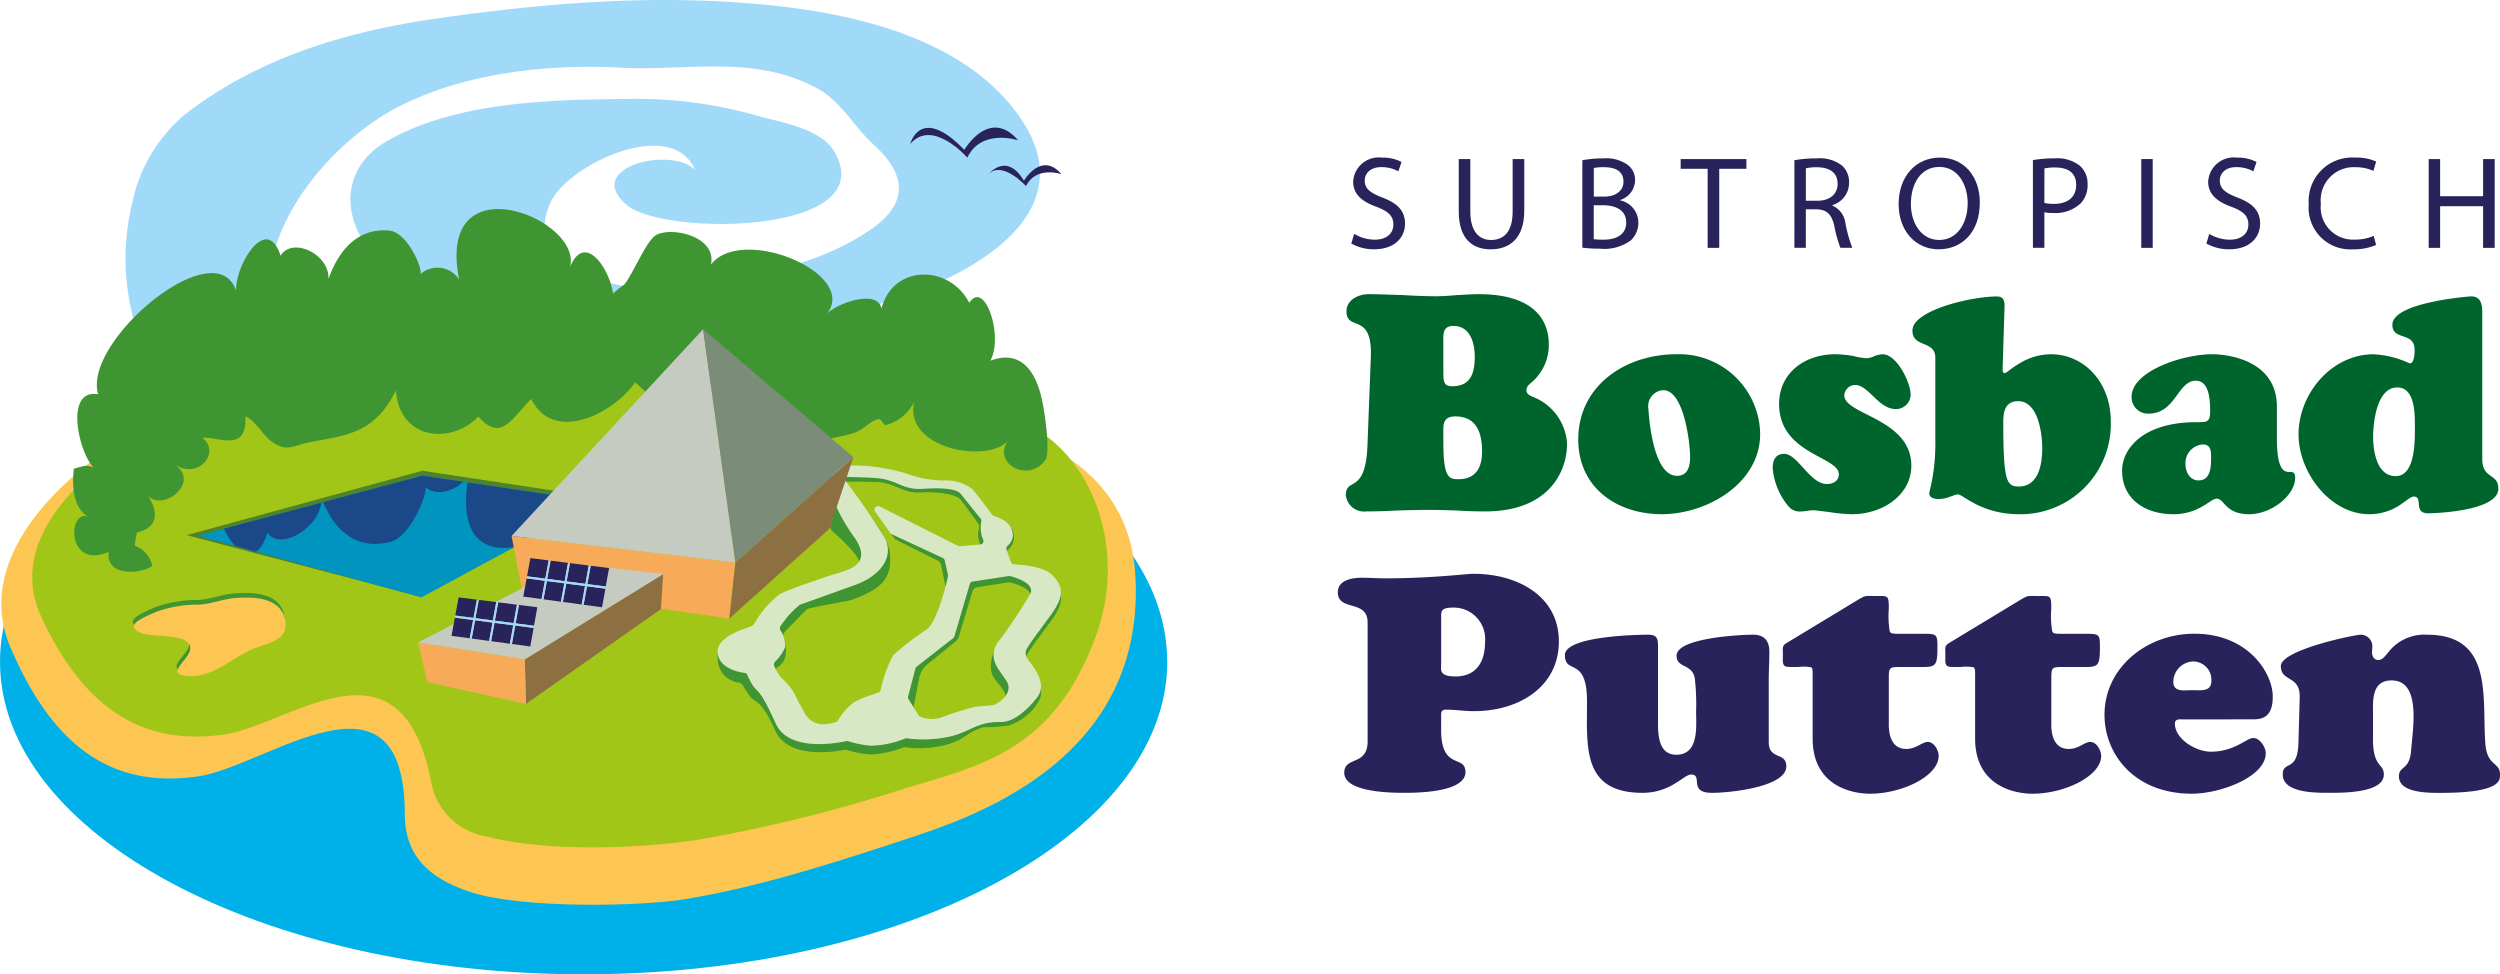
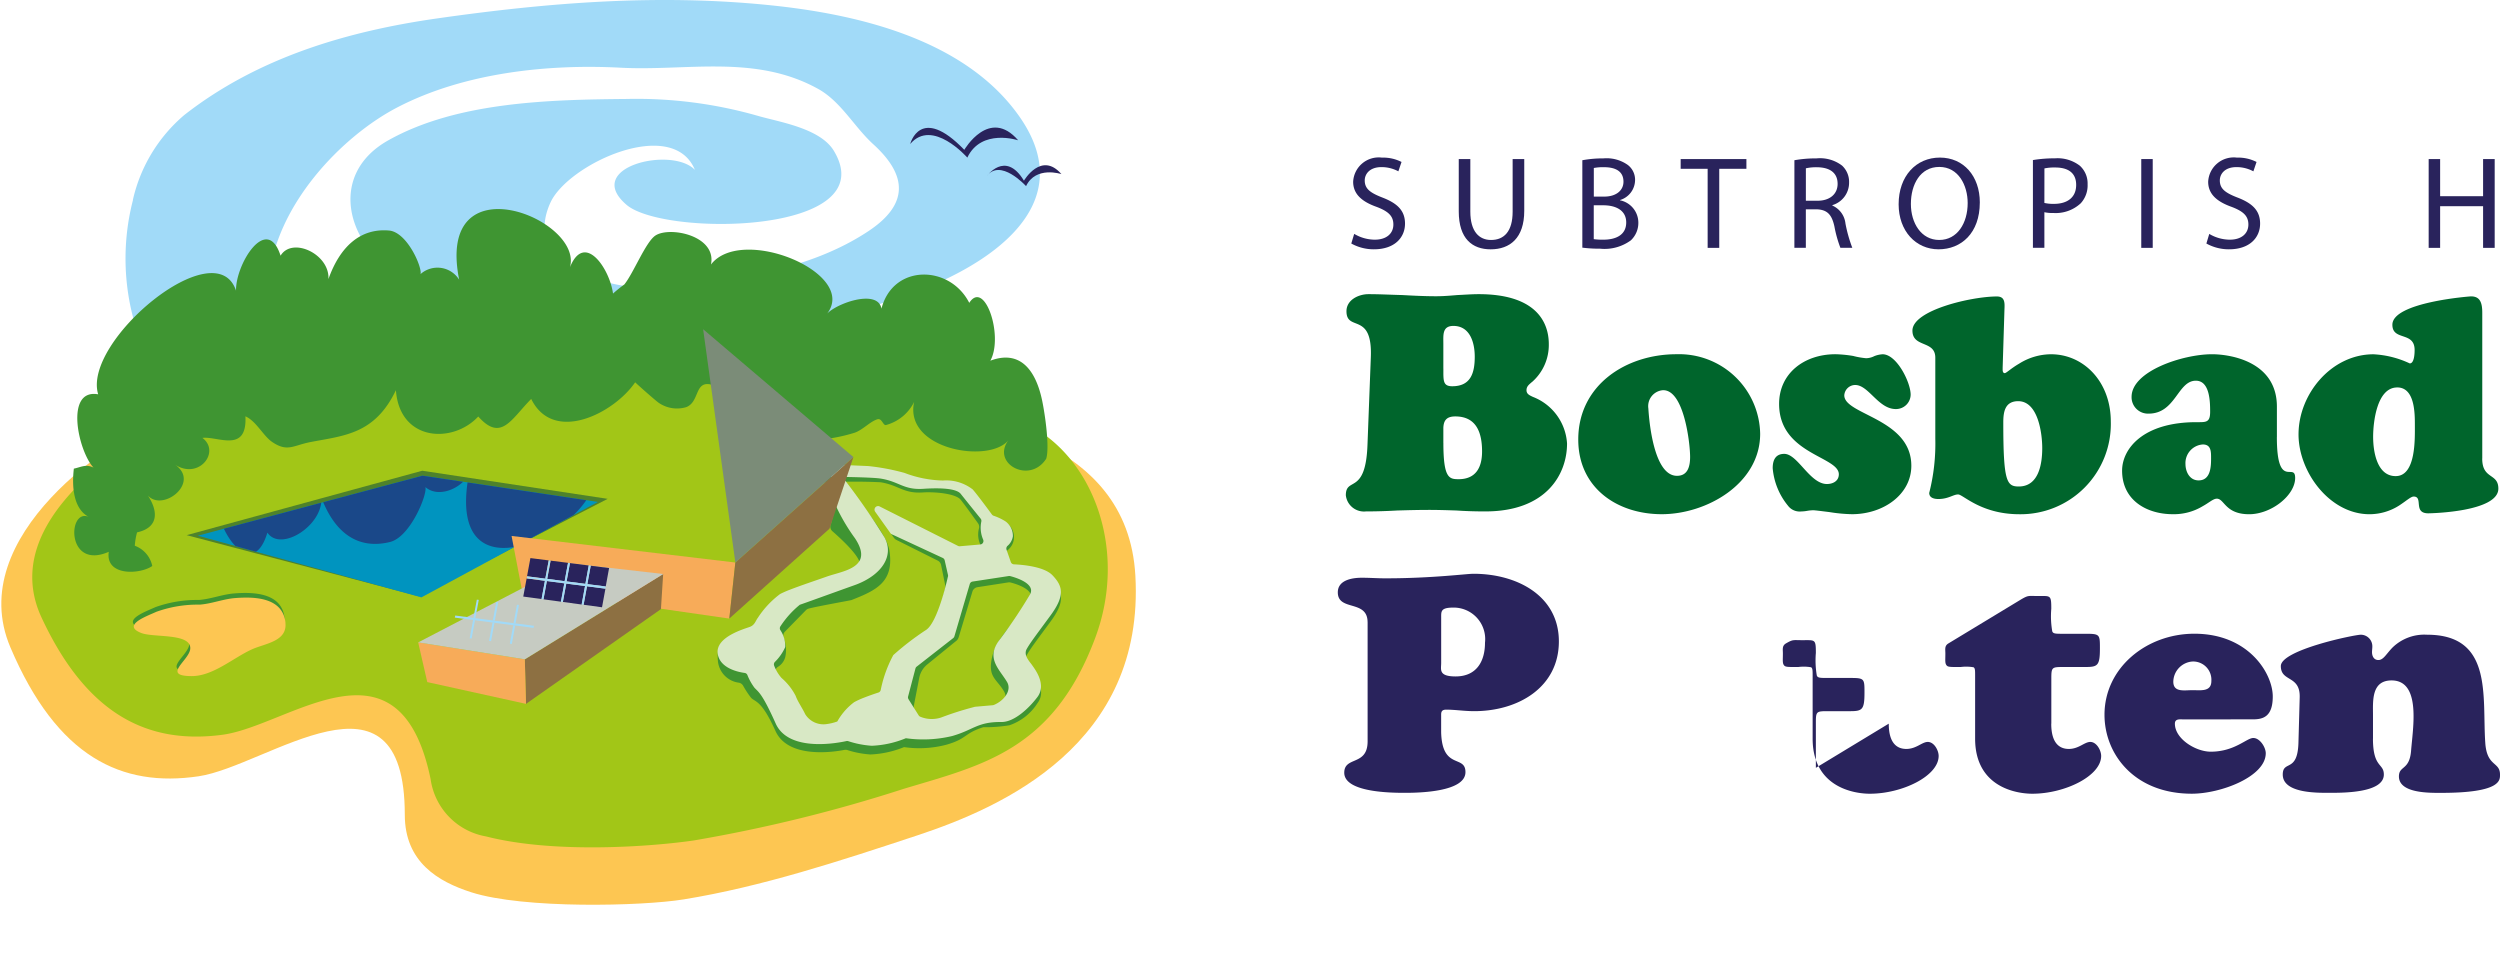
<svg xmlns="http://www.w3.org/2000/svg" width="209.905" height="81.802" viewBox="0 0 209.905 81.802">
  <defs>
    <clipPath id="clip-path">
      <path id="Path_36" data-name="Path 36" d="M84.328,194.27l-2.869.767-2.179.583,1.7.467L98.048,200.8l12.672-6.857,2.146-1.159-14.728-2.2Z" transform="translate(-79.28 -190.58)" fill="none" />
    </clipPath>
    <clipPath id="clip-path-2">
      <rect id="Rectangle_3" data-name="Rectangle 3" width="28.827" height="23.89" fill="none" />
    </clipPath>
    <clipPath id="clip-path-4">
      <rect id="Rectangle_4" data-name="Rectangle 4" width="7.215" height="4.128" fill="none" />
    </clipPath>
    <clipPath id="clip-path-5">
      <path id="Path_51" data-name="Path 51" d="M210.234,223.6l-.6,3.231,6.614.9.6-3.294Z" transform="translate(-209.63 -223.6)" fill="none" />
    </clipPath>
    <clipPath id="clip-path-7">
      <path id="Path_57" data-name="Path 57" d="M181.464,239.33l-.6,3.231,6.616.895.6-3.292Z" transform="translate(-180.86 -239.33)" fill="none" />
    </clipPath>
  </defs>
  <g id="Group_12" data-name="Group 12" transform="translate(-78 -16.092)">
    <g id="bosbad-logo" transform="translate(78 16.092)">
      <path id="Path_1" data-name="Path 1" d="M50.927,16.784a13.146,13.146,0,0,1,4.317-7.127C61.453,4.8,69,2.611,76.5,1.543,85.831.212,95.019-.521,104.4.436c6.928.708,16.327,2.695,20.988,9.388,7.161,10.283-10.306,16.054-16.641,16.717-2.8.293-5.679.555-8.512.738-4.091.26-8.2.333-12.31.36a27.444,27.444,0,0,1-15.013-4.707c-4.166-2.764-5.478-8.385-.528-11.157,5.809-3.257,13.668-3.405,20-3.466a37.04,37.04,0,0,1,10.985,1.408c1.771.522,5.26,1.029,6.415,2.949,4.233,7.05-14.271,7.219-17.408,4.531-3.7-3.166,3.816-4.956,5.74-2.932-1.878-4.552-10.673-.478-12.134,2.754-2.638,5.832,6.195,7.49,9.481,7.146,5.725-.6,12.213-1.421,17.243-4.772,3.357-2.238,3.275-4.652.388-7.28-1.612-1.467-2.712-3.588-4.642-4.654-5.275-2.917-11.017-1.48-16.557-1.773C85.8,5.363,78.773,6.094,73.163,9c-4.713,2.439-10.3,8.263-10.826,14.575-.74,8.871,9.766,9.556,15.111,9.462,8.607-.153,17.211-.484,25.818-.748,4.415-.134,8.961.111,13.353-.4,3.2-.373,6.121-.966,8.936,1.647,5.3,4.914-3.615,7.092-6.7,7.856-8.051,2-16.639.52-24.864,1.014-2.957.178-5.669,1.488-8.632,1.6a42.612,42.612,0,0,1-13.41-2.016c-5.367-1.62-9.126-5.12-13.854-8.108-3.355-2.121-6.037-2.9-7.221-7.5a19.62,19.62,0,0,1,.059-9.581" transform="translate(-39.77 0)" fill="#a1daf8" />
-       <path id="Path_2" data-name="Path 2" d="M98.006,166.1c0,14.5-21.939,26.248-49,26.248S0,180.595,0,166.1,21.939,139.85,49,139.85s49,11.752,49,26.248" transform="translate(0 -110.543)" fill="#00b0e9" />
      <path id="Path_3" data-name="Path 3" d="M74.5,142.093c7.339,1.756,20.594,3.265,21.256,15.072.8,14.156-11.167,19.445-18.305,21.807-6.446,2.133-13.06,4.313-19.627,5.377-3.506.568-13.424.813-17.829-.6-2.787-.893-5.579-2.544-5.579-6.5,0-13.513-11.566-4.091-17.314-3.238-6.459.954-11.872-1.591-15.8-10.822-3.984-9.367,8.732-17.7,13.037-19.3,9.625-3.577,19.343-4.327,29.114-5.778,10.126-1.5,18.318,1.3,28.4,3.393.794.166,1.687.356,2.647.585" transform="translate(-0.428 -108.833)" fill="#fdc652" />
      <path id="Path_4" data-name="Path 4" d="M86.838,130.282c3.546,1.517,6.348,4,9.858,5.866,5.375,2.854,8.2,10.533,5.478,17.815-3.525,9.447-9.47,10.694-16.061,12.674a125.9,125.9,0,0,1-17.643,4.34c-3.4.5-11.65,1.15-17.454-.339a5.686,5.686,0,0,1-4.648-4.818c-2.632-12.7-11.888-4.47-17.461-3.718-6.258.842-11.4-1.67-15.2-9.831-3.835-8.229,7.473-14.831,10.964-16.905,7.221-4.292,15.2-5.633,22.9-6.974a92.548,92.548,0,0,1,26-.8c4.34.474,9.036.876,13.234,2.678l.031.013" transform="translate(-10.214 -100.412)" fill="#a2c617" />
      <path id="Path_5" data-name="Path 5" d="M42.952,90.6c-.048-2.211,2.594-6.494,3.739-2.93.977-1.618,4.141-.128,4.019,1.964.974-2.737,2.687-4.283,5.086-4.076,1.542.132,2.816,3.146,2.645,3.659a2.144,2.144,0,0,1,3.246.472c-2.016-10.109,10.465-5.1,9.3-1.046,1.22-3.016,3.336.111,3.617,2.207a12.1,12.1,0,0,1,.951-.765c.765-.947,1.79-3.554,2.6-4.1,1.18-.8,5.166-.017,4.675,2.425,2.563-3.338,12.352.71,9.759,4.116,1.067-1.083,5.535-2.467,4.39.752.218-5.117,6.228-5.174,7.743-1.18.029.075-.348-.275-.323-.266,1.308-2.5,3.053,2.534,1.886,4.656,2.326-.882,3.764.526,4.355,3.368.241,1.163.633,3.883.337,4.858-1.4,2.2-4.7.367-3.129-1.605-1.538,2.066-8.841.882-7.961-3.16a3.719,3.719,0,0,1-2.349,1.936c-.256.092-.348-.6-.736-.48-.641.2-1.257.928-1.955,1.144-1.66.513-6.329,1.561-5.138-1.966-.811,2.06-3.275-.22-4.464-.757-.759-.342-1.832-1.3-2.619-1.373-1.144-.1-.8,1.509-1.865,1.93a2.7,2.7,0,0,1-2.295-.344c-.2-.115-2.014-1.725-2-1.741-1.785,2.609-6.863,5.2-8.73,1.4-1.693,1.708-2.523,3.636-4.447,1.473-2.119,2.3-6.6,2.114-6.913-2.207-1.769,3.69-4.325,3.808-7.154,4.35-1.479.285-1.943.87-3.231,0-.752-.507-1.345-1.76-2.251-2.156.159,3.133-2.341,1.647-3.611,1.811,1.547,1.159-.289,3.548-2.3,2.246,2.284,1.578-1.389,4.283-2.473,2.318,1.054,1.4,1.241,2.94-.715,3.368a5.772,5.772,0,0,0-.189,1.123,2.314,2.314,0,0,1,1.467,1.7c-1.006.71-3.95.884-3.653-1.19-3.577,1.563-3.456-3.655-1.7-2.942-1.243-.673-1.415-2.46-1.232-4.042.6-.124,1.027-.407,1.653-.086-1.28-1.364-2.448-6.654.39-6.155C30.028,94.859,41.244,85.534,42.95,90.6" transform="translate(-23.134 -66.202)" fill="#3f9532" />
      <path id="Path_6" data-name="Path 6" d="M65.991,239.7c-.22-2.131-2.586-2.2-4.2-2.077-1.018.075-1.972.474-2.99.551a10.343,10.343,0,0,0-3.648.6c-.744.348-2.972,1.117-1.272,1.781,1.035.407,4.162-.008,4.116,1.3-.034.987-2.473,2.311.113,2.32,1.785.006,3.464-1.511,5.04-2.236,1.1-.507,3-.66,2.835-2.24" transform="translate(-42.099 -187.8)" fill="#3f9532" />
      <path id="Path_7" data-name="Path 7" d="M66.361,241.552c-.22-2.133-2.586-2.2-4.2-2.077-1.018.075-1.974.474-2.99.553a10.3,10.3,0,0,0-3.648.6c-.744.348-2.972,1.115-1.272,1.781,1.037.407,4.162-.008,4.116,1.3-.034.987-2.475,2.311.113,2.32,1.785.006,3.462-1.511,5.04-2.236,1.1-.507,3-.658,2.835-2.238" transform="translate(-42.391 -189.262)" fill="#fdc652" />
      <path id="Path_8" data-name="Path 8" d="M364.662,52.5s.836-3.363,4.543.482c0,0,2.1-3.607,4.524-.8,0,0-3.083-1.029-4.271,1.452,0,0-2.934-3.349-4.8-1.136" transform="translate(-288.241 -40.402)" fill="#29235c" />
      <path id="Path_9" data-name="Path 9" d="M395.18,67.171s1.582-2.284,3.158.333c0,0,1.456-2.506,3.148-.553,0,0-2.144-.717-2.97,1.01,0,0-2.194-2.425-3.336-.79" transform="translate(-312.366 -52.332)" fill="#29235c" />
      <path id="Path_10" data-name="Path 10" d="M554.841,125.24c-.23.205-.461.358-.461.692s.281.436.539.562a4.487,4.487,0,0,1,2.865,3.915c0,2.559-1.714,5.7-6.857,5.7-.87,0-1.664-.025-2.431-.078-.767-.025-1.534-.05-2.328-.05-.87,0-1.764.025-2.634.05-.87.05-1.739.078-2.634.078a1.534,1.534,0,0,1-1.689-1.356c0-1.586,1.662.025,1.817-4.223l.281-7.366c.153-3.864-2.045-2.1-2.045-3.864,0-.972,1.048-1.433,1.842-1.433.947,0,1.892.052,2.84.075.947.052,1.892.1,2.84.1.614,0,1.2-.05,1.79-.1.589-.025,1.2-.075,1.792-.075,4.682,0,5.885,2.226,5.885,4.2a4.136,4.136,0,0,1-1.406,3.173m-7.446-1.125c0,1-.05,1.484.742,1.484,1.534,0,1.892-1.075,1.892-2.481,0-1.153-.383-2.584-1.792-2.584-.947,0-.845.767-.845,1.509v2.073Zm0,6.243c0,2.967.486,3.045,1.278,3.045,1.459,0,1.97-1,1.97-2.328,0-1.561-.461-2.942-2.251-2.942-.792,0-.972.409-1,.947v1.28Z" transform="translate(-426.212 -93.169)" fill="#00652c" />
      <path id="Path_11" data-name="Path 11" d="M632.34,149.1c0-4.579,4.017-7.163,8.238-7.163a6.808,6.808,0,0,1,7.035,6.677c0,4.2-4.5,6.754-8.263,6.754s-7.01-2.226-7.01-6.268m7.138-4.145a1.343,1.343,0,0,0-1.253,1.534c.1,1.612.564,5.551,2.328,5.654.972.05,1.178-.767,1.178-1.586,0-1.15-.511-5.6-2.251-5.6" transform="translate(-499.826 -112.195)" fill="#00652c" />
      <path id="Path_12" data-name="Path 12" d="M717.024,142.093a6.778,6.778,0,0,0,1.048.18,1.631,1.631,0,0,0,.692-.18,2.222,2.222,0,0,1,.691-.153c1.178,0,2.353,2.353,2.353,3.4a1.229,1.229,0,0,1-1.253,1.2c-1.459,0-2.278-2.02-3.4-2.02a.923.923,0,0,0-.92.87c0,1.639,5.629,1.945,5.629,5.91,0,2.4-2.328,4.068-4.99,4.068a13.32,13.32,0,0,1-1.892-.178c-.639-.078-1.2-.153-1.356-.153a3.49,3.49,0,0,0-.511.05,2.885,2.885,0,0,1-.486.05,1.231,1.231,0,0,1-1.125-.486,5.721,5.721,0,0,1-1.28-3.148c0-.664.23-1.2.972-1.2,1.125,0,2.15,2.531,3.581,2.531.511,0,1-.256,1-.817,0-1.511-5.015-1.689-5.015-5.91,0-2.559,2.1-4.17,4.732-4.17a10.254,10.254,0,0,1,1.536.153" transform="translate(-561.385 -112.195)" fill="#00652c" />
      <path id="Path_13" data-name="Path 13" d="M773.821,124.793c0,.128-.025.409.178.409.128,0,.536-.409,1.2-.792a5.056,5.056,0,0,1,2.687-.792c2.712,0,5.015,2.276,5.015,5.654a7.577,7.577,0,0,1-7.674,7.777c-3.223,0-4.732-1.662-5.143-1.662s-.819.384-1.662.384c-.358,0-.767-.1-.767-.511a16.758,16.758,0,0,0,.511-4.554v-6.8c0-1.484-1.92-.819-1.92-2.276,0-1.714,4.962-2.865,7.087-2.865.689,0,.664.536.639,1.1l-.153,4.937Zm1.306,2.764c-1.125,0-1.253.92-1.253,1.79,0,4.962.281,5.373,1.3,5.373,1.689,0,1.97-1.917,1.97-3.223,0-1.2-.333-3.94-2.02-3.94" transform="translate(-605.674 -93.873)" fill="#00652c" />
      <path id="Path_14" data-name="Path 14" d="M863.217,148.89c0,4.5,1.536,2.047,1.536,3.428,0,1.459-2,3.045-3.864,3.045-2.02,0-2.072-1.306-2.712-1.306-.306,0-.639.333-1.2.639a4.673,4.673,0,0,1-2.506.664c-2.123,0-4.248-1.125-4.248-3.659,0-1.817,1.739-4.068,6.241-4.068.794,0,1.151.05,1.151-.87,0-.845-.025-2.611-1.2-2.611-1.534,0-1.689,2.764-3.965,2.764a1.377,1.377,0,0,1-1.431-1.406c0-2.173,4.323-3.581,6.752-3.581,1.459,0,5.449.564,5.449,4.4v2.559Zm-7.674,2.251c0,.666.358,1.381,1.1,1.381.972,0,1.05-1.05,1.05-1.817,0-.564.025-1.2-.692-1.2a1.566,1.566,0,0,0-1.458,1.637" transform="translate(-672.047 -112.187)" fill="#00652c" />
      <path id="Path_15" data-name="Path 15" d="M936.326,132.343c0,1.79,1.356,1.2,1.356,2.532,0,1.945-5.6,2.073-5.884,2.073-1.306,0-.384-1.408-1.228-1.408-.23,0-.614.358-1.2.742a4.642,4.642,0,0,1-2.506.742c-3.351,0-5.96-3.556-5.96-6.7,0-3.4,2.762-6.729,6.293-6.729a8.1,8.1,0,0,1,3.045.767c.384,0,.409-.845.409-1.125,0-1.586-1.867-.742-1.867-2.123,0-1.892,6.524-2.381,6.6-2.381.767,0,.947.536.947,1.381v12.23Zm-7.138-5.962c-1.714,0-2.02,2.942-2.02,4.143s.306,3.3,1.892,3.3c1.714,0,1.612-3.146,1.612-4.273,0-1,0-3.173-1.484-3.173" transform="translate(-727.915 -93.849)" fill="#00652c" />
      <path id="Path_16" data-name="Path 16" d="M538.508,233.948c0-1.92-2.5-.895-2.5-2.508,0-1.023,1.182-1.226,2.014-1.226.671,0,1.316.05,1.989.05,3.894,0,6.8-.383,7.387-.383,3.653,0,7.171,1.842,7.171,5.679s-3.384,5.857-7.117,5.857c-.807,0-1.612-.128-2.337-.128-.323,0-.43.128-.43.411v1.484c.082,3.2,2.041,1.867,2.041,3.351,0,1.662-3.869,1.739-5.076,1.739-1.13,0-5.1-.025-5.1-1.689,0-1.408,1.961-.539,1.961-2.636v-10Zm7.2-1.228c-1.048,0-1.021.306-1.021.819v3.837c0,.536-.241,1.125,1.209,1.125,1.773,0,2.471-1.28,2.471-2.84a2.648,2.648,0,0,0-2.659-2.942" transform="translate(-423.683 -181.706)" fill="#29235c" />
-       <path id="Path_17" data-name="Path 17" d="M634.809,261.761c0,1.023.08,2.609,1.532,2.609,1.934,0,1.664-2.4,1.664-3.632a18.913,18.913,0,0,0-.107-2.764c-.214-1.278-1.532-.845-1.532-1.918,0-1.509,5.4-1.765,6.419-1.765.968,0,1.371.536,1.371,1.433,0,.819-.052,1.612-.052,2.431V263.3c0,1.534,1.477.817,1.477,2.045,0,1.739-4.755,2.225-6.232,2.225-2.068,0-.7-1.536-1.773-1.536-.3,0-.725.383-1.371.767a5.079,5.079,0,0,1-2.687.769c-5.1,0-4.673-3.839-4.673-7.676s-1.855-2.2-1.855-3.889,6.769-1.714,6.985-1.714c.752,0,.832.333.832.972v6.5Z" transform="translate(-495.597 -201.001)" fill="#29235c" />
-       <path id="Path_18" data-name="Path 18" d="M723.177,249.474c0,1.714.752,2.123,1.477,2.123.834,0,1.316-.589,1.8-.589.537,0,.912.717.912,1.176,0,1.689-3.062,3.173-5.773,3.173-1.371,0-4.807-.564-4.807-4.631v-5.27c0-.461,0-.639-.134-.717a3.642,3.642,0,0,0-1.048-.025c-.7,0-1.048.025-1.182-.1-.189-.178-.134-.434-.134-1.023,0-.358-.08-.639.241-.845l6.125-3.709c.618-.358.591-.281,1.4-.281,1.073,0,1.127-.1,1.127,1.075a7.5,7.5,0,0,0,.08,1.892c.082.205.268.205.968.205h1.88c1.155,0,1.155.078,1.155,1.228,0,1.456-.189,1.561-1.236,1.561h-1.853c-.941,0-.993.025-.993.945v3.812Z" transform="translate(-564.593 -188.714)" fill="#29235c" />
+       <path id="Path_18" data-name="Path 18" d="M723.177,249.474c0,1.714.752,2.123,1.477,2.123.834,0,1.316-.589,1.8-.589.537,0,.912.717.912,1.176,0,1.689-3.062,3.173-5.773,3.173-1.371,0-4.807-.564-4.807-4.631v-5.27c0-.461,0-.639-.134-.717a3.642,3.642,0,0,0-1.048-.025c-.7,0-1.048.025-1.182-.1-.189-.178-.134-.434-.134-1.023,0-.358-.08-.639.241-.845c.618-.358.591-.281,1.4-.281,1.073,0,1.127-.1,1.127,1.075a7.5,7.5,0,0,0,.08,1.892c.082.205.268.205.968.205h1.88c1.155,0,1.155.078,1.155,1.228,0,1.456-.189,1.561-1.236,1.561h-1.853c-.941,0-.993.025-.993.945v3.812Z" transform="translate(-564.593 -188.714)" fill="#29235c" />
      <path id="Path_19" data-name="Path 19" d="M788.3,249.474c0,1.714.752,2.123,1.477,2.123.832,0,1.316-.589,1.8-.589.536,0,.914.717.914,1.176,0,1.689-3.062,3.173-5.776,3.173-1.37,0-4.807-.564-4.807-4.631v-5.27c0-.461,0-.639-.134-.717a3.643,3.643,0,0,0-1.048-.025c-.7,0-1.048.025-1.18-.1-.189-.178-.136-.434-.136-1.023,0-.358-.082-.639.241-.845l6.125-3.709c.618-.358.591-.281,1.4-.281,1.073,0,1.127-.1,1.127,1.075a7.372,7.372,0,0,0,.082,1.892c.08.205.268.205.966.205h1.88c1.155,0,1.155.078,1.155,1.228,0,1.456-.186,1.561-1.234,1.561H789.3c-.939,0-.993.025-.993.945v3.812Z" transform="translate(-616.073 -188.714)" fill="#29235c" />
      <path id="Path_20" data-name="Path 20" d="M849.815,261.11c-.3,0-.725-.075-.725.358,0,1.278,1.748,2.353,3.009,2.353,2.014,0,3.009-1.15,3.573-1.15s1.048.792,1.048,1.278c0,1.97-3.787,3.4-6.205,3.4-4.835,0-7.335-3.326-7.335-6.626,0-3.94,3.518-6.807,7.548-6.807,4.566,0,6.58,3.351,6.58,5.27,0,1.689-.8,1.92-1.664,1.92Zm2.337-3.223a1.53,1.53,0,0,0-1.584-1.637,1.731,1.731,0,0,0-1.611,1.689c0,.92.914.717,1.611.717s1.584.153,1.584-.767" transform="translate(-666.482 -200.708)" fill="#29235c" />
      <path id="Path_21" data-name="Path 21" d="M921.565,263.014c0,2.481.914,2.045.914,3.018,0,1.586-3.573,1.536-4.673,1.536s-3.814,0-3.814-1.536c0-1.228,1.236-.128,1.316-2.634l.107-3.837c.055-1.892-1.584-1.278-1.584-2.634s6.178-2.634,6.714-2.634a.972.972,0,0,1,.968,1c0,.155-.027.306-.027.461,0,.306.134.664.539.664.43,0,.671-.539,1.209-1.075a3.832,3.832,0,0,1,2.873-1.05c5.562,0,4.621,5.193,4.889,9.082.134,2.02,1.236,1.561,1.236,2.661,0,.461.107,1.536-4.941,1.536-.966,0-3.546.05-3.546-1.381,0-.92.886-.486,1.021-2.15.134-1.817.886-5.91-1.639-5.91-1.718,0-1.559,1.765-1.559,2.917v1.97Z" transform="translate(-722.327 -201.001)" fill="#29235c" />
      <path id="Path_22" data-name="Path 22" d="M541.647,69.554a3.407,3.407,0,0,0,1.727.486c.985,0,1.559-.52,1.559-1.272,0-.7-.4-1.1-1.406-1.482-1.218-.432-1.97-1.062-1.97-2.112a2.147,2.147,0,0,1,2.412-2.024,3.392,3.392,0,0,1,1.649.365l-.266.786a2.979,2.979,0,0,0-1.417-.354c-1.018,0-1.406.608-1.406,1.117,0,.7.455,1.039,1.482,1.438,1.262.486,1.9,1.1,1.9,2.19,0,1.15-.853,2.156-2.611,2.156a3.866,3.866,0,0,1-1.9-.486l.243-.807Z" transform="translate(-427.943 -49.916)" fill="#29235c" />
      <path id="Path_23" data-name="Path 23" d="M585.432,63.73v4.415c0,1.67.742,2.379,1.737,2.379,1.107,0,1.815-.729,1.815-2.379V63.73h.975v4.348c0,2.29-1.205,3.231-2.821,3.231-1.528,0-2.678-.874-2.678-3.187V63.73h.974Z" transform="translate(-461.98 -50.375)" fill="#29235c" />
      <path id="Path_24" data-name="Path 24" d="M633.98,63.615a9.364,9.364,0,0,1,1.758-.155,3.08,3.08,0,0,1,2.047.543,1.561,1.561,0,0,1,.62,1.316,1.769,1.769,0,0,1-1.262,1.637v.023a1.921,1.921,0,0,1,1.538,1.869,2.011,2.011,0,0,1-.631,1.494,3.743,3.743,0,0,1-2.578.7,11.317,11.317,0,0,1-1.494-.088V63.617Zm.962,3.053h.874c1.018,0,1.616-.53,1.616-1.251,0-.874-.664-1.218-1.637-1.218a4.107,4.107,0,0,0-.853.067Zm0,3.573a5.111,5.111,0,0,0,.807.044c1,0,1.913-.365,1.913-1.45,0-1.018-.874-1.438-1.926-1.438h-.8v2.844Z" transform="translate(-501.122 -50.161)" fill="#29235c" />
      <path id="Path_25" data-name="Path 25" d="M675.637,64.539H673.37V63.72h5.52v.819h-2.28v6.639h-.974V64.539Z" transform="translate(-532.258 -50.367)" fill="#29235c" />
      <path id="Path_26" data-name="Path 26" d="M718.94,63.615a10.12,10.12,0,0,1,1.848-.155,3.05,3.05,0,0,1,2.156.608,1.859,1.859,0,0,1,.587,1.417,1.959,1.959,0,0,1-1.406,1.9v.034a1.858,1.858,0,0,1,1.1,1.5,11.86,11.86,0,0,0,.576,2.047h-1a10.11,10.11,0,0,1-.5-1.781c-.222-1.029-.62-1.417-1.494-1.45H719.9v3.231h-.962Zm.962,3.4h.985c1.029,0,1.681-.564,1.681-1.417,0-.962-.7-1.383-1.714-1.394a3.979,3.979,0,0,0-.951.088Z" transform="translate(-568.278 -50.161)" fill="#29235c" />
      <path id="Path_27" data-name="Path 27" d="M767.515,66.914c0,2.567-1.559,3.927-3.462,3.927s-3.353-1.528-3.353-3.785c0-2.368,1.471-3.917,3.464-3.917s3.353,1.559,3.353,3.772Zm-5.786.122c0,1.593.863,3.02,2.379,3.02s2.389-1.406,2.389-3.1c0-1.484-.775-3.032-2.379-3.032s-2.389,1.471-2.389,3.108Z" transform="translate(-601.287 -49.908)" fill="#29235c" />
      <path id="Path_28" data-name="Path 28" d="M814.5,63.6a11.14,11.14,0,0,1,1.848-.145,3.065,3.065,0,0,1,2.091.62,2.007,2.007,0,0,1,.652,1.559,2.219,2.219,0,0,1-.574,1.593,3.089,3.089,0,0,1-2.28.819,3.258,3.258,0,0,1-.775-.067v2.986H814.5V63.6Zm.962,3.6a3.263,3.263,0,0,0,.8.078c1.161,0,1.869-.564,1.869-1.593s-.7-1.461-1.758-1.461a4.046,4.046,0,0,0-.907.078Z" transform="translate(-643.812 -50.161)" fill="#29235c" />
      <path id="Path_29" data-name="Path 29" d="M858.872,63.73v7.456h-.962V63.73Z" transform="translate(-678.125 -50.375)" fill="#29235c" />
      <path id="Path_30" data-name="Path 30" d="M884.225,69.554a3.407,3.407,0,0,0,1.727.486c.985,0,1.559-.52,1.559-1.272,0-.7-.4-1.1-1.406-1.482-1.218-.432-1.97-1.062-1.97-2.112a2.147,2.147,0,0,1,2.412-2.024,3.392,3.392,0,0,1,1.649.365l-.266.786a2.98,2.98,0,0,0-1.417-.354c-1.018,0-1.4.608-1.4,1.117,0,.7.453,1.039,1.482,1.438,1.262.486,1.9,1.1,1.9,2.19,0,1.15-.851,2.156-2.611,2.156a3.866,3.866,0,0,1-1.9-.486l.243-.807Z" transform="translate(-698.732 -49.916)" fill="#29235c" />
-       <path id="Path_31" data-name="Path 31" d="M930.664,70.477a4.761,4.761,0,0,1-1.97.365,3.494,3.494,0,0,1-3.684-3.785A3.653,3.653,0,0,1,928.9,63.14a4.016,4.016,0,0,1,1.771.331l-.233.786a3.517,3.517,0,0,0-1.5-.31,2.772,2.772,0,0,0-2.909,3.076,2.711,2.711,0,0,0,2.865,3,3.847,3.847,0,0,0,1.572-.31l.2.763Z" transform="translate(-731.164 -49.908)" fill="#29235c" />
      <path id="Path_32" data-name="Path 32" d="M974.022,63.73v3.12h3.607V63.73h.974v7.456h-.974v-3.5h-3.607v3.5h-.962V63.73Z" transform="translate(-769.144 -50.375)" fill="#29235c" />
      <path id="Path_33" data-name="Path 33" d="M74.78,194.009l19.5,5.134,15.849-8.183-15.57-2.36Z" transform="translate(-59.109 -149.077)" fill="#4e822c" />
      <path id="Path_34" data-name="Path 34" d="M98.131,190.58l-13.812,3.69-2.867.767-2.182.583,1.7.467L98.04,200.8l12.672-6.857,2.146-1.159Z" transform="translate(-62.658 -150.642)" fill="#0094bf" />
      <g id="Group_1" data-name="Group 1" transform="translate(16.614 39.938)" clip-path="url(#clip-path)">
        <path id="Path_35" data-name="Path 35" d="M28.634,91.942c-.05,2.513,2.94,6.9,4.227,2.661,1.106,1.66,4.675-.587,4.535-2.932,1.106,2.93,3.041,4.38,5.748,3.722,1.739-.421,3.175-4.061,2.98-4.615,1.09.954,3.018.138,3.663-1.1-2.257,11.811,11.823,3.936,10.5-.455,1.383,3.2,3.768-.713,4.082-3.137a11.876,11.876,0,0,0,1.075.7c.863.939,2.026,3.711,2.942,4.187,1.333.7,5.832-.891,5.275-3.569,2.9,3.332,13.944-2.982,11.01-6.383,1.207,1.039,6.253,1.819,4.956-1.628.254,5.761,7.039,4.765,8.743-.027.034-.092-.392.373-.363.358,1.479,2.609,3.443-3.407,2.121-5.608,2.628.589,4.25-1.259,4.91-4.583.27-1.36.708-4.51.373-5.564-1.586-2.246-5.3.411-3.531,2.37-1.739-2.07-9.984.56-8.982,4.985a3.424,3.424,0,0,0-2.655-1.781c-.289-.059-.394.744-.83.673-.725-.117-1.421-.83-2.211-.951-1.873-.289-6.622.22-5.273,4-.92-2.192-4.223-.046-5.562.771-.857.522-2.066,1.8-2.955,2.016-1.291.312-.905-1.57-2.108-1.859a3.333,3.333,0,0,0-2.59.794c-.22.163-2.27,2.309-2.259,2.326-2.02-2.643-7.756-4.682-9.858-.046-1.913-1.639-2.854-3.674-5.023-.884-2.4-2.23-7.454-1.234-7.8,3.718-2-3.868-4.889-3.552-8.085-3.669-1.672-.063-2.2-.641-3.648.57-.847.708-1.515,2.23-2.536,2.84.176-3.579-2.645-1.454-4.078-1.417,1.744-1.586-.333-3.969-2.6-2.14,2.576-2.192-1.576-4.608-2.8-2.19,1.186-1.775,1.4-3.55-.811-3.69A5.975,5.975,0,0,1,19,69.165a3.227,3.227,0,0,0,1.653-2.188c-1.136-.627-4.462-.306-4.12,1.993-4.042-1.14-3.894,4.751-1.913,3.632-1.4.983-1.593,3.037-1.383,4.8.681.034,1.161.279,1.867-.193-1.444,1.771-2.752,7.972.451,6.905-1.509,5.277,11.17,13.867,13.085,7.825" transform="translate(-27.023 -89.821)" fill="#1a4889" />
      </g>
      <g id="Group_11" data-name="Group 11" transform="translate(35.11 27.641)">
        <g id="Group_4" data-name="Group 4" transform="translate(25.141 11.819)" style="isolation: isolate">
          <g id="Group_3" data-name="Group 3" clip-path="url(#clip-path-2)">
            <g id="Group_2" data-name="Group 2" clip-path="url(#clip-path-2)">
              <path id="Path_37" data-name="Path 37" d="M310.428,208.245a7.059,7.059,0,0,1-.956.3c-.733.163-2.263.689-3.2,1.033a2.459,2.459,0,0,1-1.6-.013.519.519,0,0,1-.319-.31l-.348-.909a.524.524,0,0,1-.025-.289l.451-2.324a1.926,1.926,0,0,1,.671-1.121l2.473-2.012a.641.641,0,0,0,.168-.277l1.151-3.829a.53.53,0,0,1,.425-.371l2.58-.4a.525.525,0,0,1,.214.01c.448.115,2.083.6,1.643,1.488-.5,1.021-2.724,2.884-3.167,4.606-.471,1.836.308,1.953.941,3.013.444.74-.233,1.071-1.1,1.408m-13.448-15.352a.524.524,0,0,0,.161.532c.759.662,2.955,2.67,2.1,3.005-.532.207-2.062,1.134-2.513,1.293-.966.342-2.223.759-3.131,1.113a8.757,8.757,0,0,0-.838.365,7.76,7.76,0,0,0-1.865,1.987c-.189.243-.262.612-.662.767-.115.046-.415.136-.771.275-.878.344-2.1-.021-1.943,2.02a2.029,2.029,0,0,0,1.769,1.89.516.516,0,0,1,.356.256,7.709,7.709,0,0,0,.652.993c.325.383.868.14,2.06,2.8,1.075,2.393,5.013,1.746,5.788,1.593a.507.507,0,0,1,.262.017,8.069,8.069,0,0,0,1.92.367,8.372,8.372,0,0,0,2.827-.618,8.955,8.955,0,0,0,3.527-.193c1.8-.509,1.469-.951,3.127-1.477a12.537,12.537,0,0,0,2.192-.163,4.532,4.532,0,0,0,2.366-1.869c.8-1.065-.245-2.376-.455-2.682s-.746-.824-.448-1.352.748-1.115,2-2.816,1.016-2.479.153-3.378a4.323,4.323,0,0,0-2.569-.962.493.493,0,0,1-.111-.019l-.9-.264a.533.533,0,0,1-.377-.44c-.042-.308-.048-.736.193-.922a1.406,1.406,0,0,0,0-2.207,2.6,2.6,0,0,0-1.014-.2.53.53,0,0,1-.4-.214c-.339-.461-1.159-1.565-1.519-1.976a3.63,3.63,0,0,0-2.5-.746,9.6,9.6,0,0,1-3.229-.641,18.329,18.329,0,0,0-3.058-.576.28.28,0,0,1-.042,0l-3.871-.17a.53.53,0,1,0,0,1.058,47.857,47.857,0,0,1,4.967-.029c1.549.254,1.909.966,3.56.855.964-.063,2.739.084,3.169.618.337.423,1.127,1.521,1.448,1.968a.521.521,0,0,1,.09.407,2.01,2.01,0,0,0,.128,1.421c.235.308.2.495.2.495l-3.3-.272a.475.475,0,0,1-.092-.017l-4.327-1.142.256.348a.551.551,0,0,0,.189.159l3.477,1.739a.531.531,0,0,1,.281.367l.348,1.706a.515.515,0,0,1,0,.226l-.731,3.11a.541.541,0,0,1-.119.231c-.52.58-3.156,3.527-3.611,4.007a6.213,6.213,0,0,0-.9,1.656.531.531,0,0,1-.325.308c-.249.082-.658.22-1.065.379a7.669,7.669,0,0,0-.886.4,5.193,5.193,0,0,0-1.414,1.618s-.017.008-.05.021a4.122,4.122,0,0,1-.834.2,1.8,1.8,0,0,1-1.809-.821c-.306-.631-.633-1.06-.807-1.549a5.02,5.02,0,0,0-1.186-1.5,2.77,2.77,0,0,1-.5-.773.529.529,0,0,1,.174-.658,1.373,1.373,0,0,0,.627-.811,2.7,2.7,0,0,0-.1-1.549.51.51,0,0,1,.088-.616c.557-.568,1.456-1.486,1.75-1.788a.511.511,0,0,1,.239-.138c.775-.2,3.521-.689,3.579-.712,2.1-.819,3.615-1.53,3.189-4.179-.21-1.31-2.244-3.77-3.319-4.994a.528.528,0,0,0-.907.216l-.7,2.64Z" transform="translate(-287.5 -188.282)" fill="#3f9532" />
            </g>
          </g>
        </g>
        <path id="Path_38" data-name="Path 38" d="M309.056,206.175a.289.289,0,0,0-.042.006,26.387,26.387,0,0,0-2.754.878,2.515,2.515,0,0,1-1.752-.067.284.284,0,0,1-.134-.113l-.851-1.354a.293.293,0,0,1-.036-.233l.616-2.345a.288.288,0,0,1,.1-.157l3.072-2.4a.305.305,0,0,0,.1-.151l1.291-4.388a.294.294,0,0,1,.239-.208l3.022-.461a.305.305,0,0,1,.115,0c.35.088,2.154.589,1.7,1.511a42.761,42.761,0,0,1-2.672,3.973c-1.016,1.463.086,2.343.719,3.4.436.725-.262,1.591-1.1,1.938a.346.346,0,0,1-.094.023l-1.536.134ZM297.29,188.809a.3.3,0,0,0,0,.182,16,16,0,0,0,1.735,3.016c1.081,1.624.306,2.295-.727,2.7-.532.207-1.132.344-1.582.5-.966.344-2.223.759-3.131,1.113a8.739,8.739,0,0,0-.838.365,7.781,7.781,0,0,0-1.867,1.989c-.189.243-.262.612-.66.767-.117.046-.415.136-.771.275-.878.344-2.121.987-1.943,2.02.207,1.209,1.748,1.511,2.259,1.58a.288.288,0,0,1,.228.176,4.688,4.688,0,0,0,.578,1.046c.325.381.61.367,1.8,3.028,1.106,2.46,5.321,1.609,5.939,1.471a.265.265,0,0,1,.151.008,8.018,8.018,0,0,0,1.974.386,8.37,8.37,0,0,0,2.827-.618l.038-.015a10.474,10.474,0,0,0,3.877-.182c1.8-.509,2.119-1.2,4.141-1.18,1.1.015,2.347-1.194,3.03-2.1.8-1.065-.245-2.376-.453-2.68s-.746-.824-.448-1.352.75-1.115,2-2.816,1.016-2.479.155-3.378c-.719-.748-2.611-.886-3.229-.912a.293.293,0,0,1-.264-.2l-.356-1.021a.308.308,0,0,1,.08-.329,1.3,1.3,0,0,0,.451-.807,1.5,1.5,0,0,0-.6-1.236,4.548,4.548,0,0,0-1.021-.488.3.3,0,0,1-.136-.1c-.239-.325-1.215-1.651-1.618-2.11a3.63,3.63,0,0,0-2.5-.746,9.6,9.6,0,0,1-3.229-.641,18.442,18.442,0,0,0-3.066-.576.1.1,0,0,1-.025,0l-4.631-.2a.3.3,0,0,0-.191.532l.61.461a.531.531,0,0,0,.321.107c.811,0,4.166.021,5.008.157,1.549.254,1.909.966,3.563.855.964-.063,2.708-.113,3.135.423.36.455,1.368,1.706,1.674,2.083a.285.285,0,0,1,.059.237,2.5,2.5,0,0,0,.149,1.517.293.293,0,0,1-.243.415l-1.71.149a.3.3,0,0,1-.159-.031l-6.587-3.317a.3.3,0,0,0-.373.436L302,191.573a.278.278,0,0,0,.117.1l4.277,1.987a.292.292,0,0,1,.164.2l.277,1.228a.307.307,0,0,1-.013.174s-.813,3.751-1.811,4.434a23.124,23.124,0,0,0-2.768,2.123,10.535,10.535,0,0,0-1.056,2.936.292.292,0,0,1-.193.207c-.233.075-.692.228-1.148.407a7.319,7.319,0,0,0-.886.4,5.192,5.192,0,0,0-1.414,1.618s-.017.008-.05.021a4.123,4.123,0,0,1-.834.2,1.8,1.8,0,0,1-1.809-.821c-.306-.631-.633-1.06-.807-1.549a5.047,5.047,0,0,0-1.186-1.5,3.39,3.39,0,0,1-.618-1.029.3.3,0,0,1,.057-.314,4.065,4.065,0,0,0,.872-1.251,2.433,2.433,0,0,0-.415-1.431.293.293,0,0,1,.017-.319,7.93,7.93,0,0,1,1.63-1.809s.008,0,.013,0c.48-.163,2.364-.849,4.575-1.639l.186-.069c2.1-.819,3.167-2.393,2.326-3.942a55.55,55.55,0,0,0-3.231-4.684.3.3,0,0,0-.52.088l-.463,1.469Z" transform="translate(-262.351 -174.456)" fill="#d8e8c5" />
        <path id="Path_39" data-name="Path 39" d="M205.809,219.152l-.849-4.422,18.789,2.232-.507,4.707Z" transform="translate(-197.118 -197.372)" fill="#f7ab59" />
        <path id="Path_40" data-name="Path 40" d="M292.707,191.984l9.914-8.854-2.01,6.014-8.412,7.546Z" transform="translate(-266.076 -172.394)" fill="#8d7042" />
-         <path id="Path_41" data-name="Path 41" d="M204.96,149.258,221.044,131.9l2.705,19.59Z" transform="translate(-197.118 -131.9)" fill="#c6cbc2" />
        <path id="Path_42" data-name="Path 42" d="M281.71,131.9l12.618,10.736-9.912,8.854Z" transform="translate(-257.784 -131.9)" fill="#7b8c78" />
        <path id="Path_43" data-name="Path 43" d="M221.886,229.98l-11.616,7.163.1,3.741,11.329-7.957Z" transform="translate(-201.315 -209.426)" fill="#8d7042" />
        <path id="Path_44" data-name="Path 44" d="M167.54,257.38l8.955,1.421.1,3.741-8.29-1.829Z" transform="translate(-167.54 -231.084)" fill="#f7ab59" />
        <path id="Path_45" data-name="Path 45" d="M167.54,232.347,180.3,225.71l7.815.895-11.618,7.163Z" transform="translate(-167.54 -206.051)" fill="#c6cbc2" />
        <g id="Group_7" data-name="Group 7" transform="translate(8.82 19.217)" style="isolation: isolate">
          <g id="Group_6" data-name="Group 6" clip-path="url(#clip-path-4)">
            <g id="Group_5" data-name="Group 5" clip-path="url(#clip-path-5)">
              <path id="Path_46" data-name="Path 46" d="M211.765,223.793l-1.532-.193-.6,3.231,6.614.9.285-1.559-1.544-.2-.285,1.551-.163-.023.285-1.551-1.578-.207-.285,1.544-.161-.023.285-1.542-1.469-.193-.285,1.536-.161-.021.285-1.536-1.534-.2.034-.176,1.532.2.285-1.532Zm1.628.205-1.467-.184-.285,1.532,1.469.191.283-1.54m1.739.22-1.578-.2-.283,1.54,1.578.205.283-1.549m1.71.216-1.544-.195-.283,1.549,1.544.2.283-1.555" transform="translate(-209.63 -223.6)" fill="#29235c" />
              <path id="Path_47" data-name="Path 47" d="M217.4,226.251l-.161-.021-.285,1.536.161.021Zm.316-1.71-.161-.021-.285,1.532.161.021.285-1.532" transform="translate(-215.416 -224.327)" fill="#a1daf8" />
              <path id="Path_48" data-name="Path 48" d="M225.176,227.239l-.161-.021-.285,1.542.163.021.285-1.544Zm.316-1.718-.163-.021-.285,1.54.163.021.285-1.54" transform="translate(-221.566 -225.102)" fill="#a1daf8" />
              <path id="Path_49" data-name="Path 49" d="M233.478,228.29l-.163-.021-.285,1.551.163.023.285-1.551Zm.316-1.729-.163-.021-.283,1.547.163.021.283-1.549" transform="translate(-228.126 -225.924)" fill="#a1daf8" />
              <path id="Path_50" data-name="Path 50" d="M217.635,231.743l-1.544-.2-.166-.023-1.576-.205-.163-.021-1.469-.193-.159-.021-1.534-.2-.034.176,1.534.2.161.021,1.467.193.163.021,1.578.207.163.021,1.547.2Z" transform="translate(-210.705 -229.354)" fill="#a1daf8" />
            </g>
          </g>
        </g>
        <g id="Group_10" data-name="Group 10" transform="translate(2.791 22.513)" style="isolation: isolate">
          <g id="Group_9" data-name="Group 9" clip-path="url(#clip-path-4)">
            <g id="Group_8" data-name="Group 8" clip-path="url(#clip-path-7)">
-               <path id="Path_52" data-name="Path 52" d="M183,239.523l-1.532-.193-.6,3.231,6.614.9.285-1.559-1.542-.2-.285,1.551-.168-.023.285-1.551-1.574-.207-.285,1.544-.166-.023.285-1.542-1.465-.193-.285,1.536-.163-.023.285-1.536-1.534-.2.034-.176,1.532.2.285-1.532Zm1.628.205-1.465-.184-.285,1.534,1.465.191.283-1.54m1.739.22-1.574-.2-.283,1.54,1.574.205.283-1.549m1.71.216-1.542-.195-.283,1.549,1.542.2.283-1.555" transform="translate(-180.86 -239.33)" fill="#29235c" />
              <path id="Path_53" data-name="Path 53" d="M188.628,241.981l-.163-.021-.285,1.536.163.023.285-1.536Zm.316-1.71-.163-.021-.285,1.532.163.021.285-1.532" transform="translate(-186.646 -240.057)" fill="#a1daf8" />
              <path id="Path_54" data-name="Path 54" d="M196.411,242.969l-.166-.021-.285,1.542.166.023.285-1.544Zm.316-1.718-.166-.021-.285,1.54.166.021.285-1.54" transform="translate(-192.796 -240.832)" fill="#a1daf8" />
              <path id="Path_55" data-name="Path 55" d="M204.713,244.02l-.168-.023-.285,1.551.168.023Zm.316-1.729-.168-.021-.283,1.547.168.021.283-1.549" transform="translate(-199.356 -241.654)" fill="#a1daf8" />
              <path id="Path_56" data-name="Path 56" d="M188.875,247.473l-1.542-.2-.168-.023-1.576-.205-.166-.021-1.465-.191-.163-.023-1.534-.2-.031.176,1.532.2.163.021,1.467.193.166.021,1.574.207.168.021,1.542.2Z" transform="translate(-181.943 -245.084)" fill="#a1daf8" />
            </g>
          </g>
        </g>
      </g>
    </g>
  </g>
</svg>